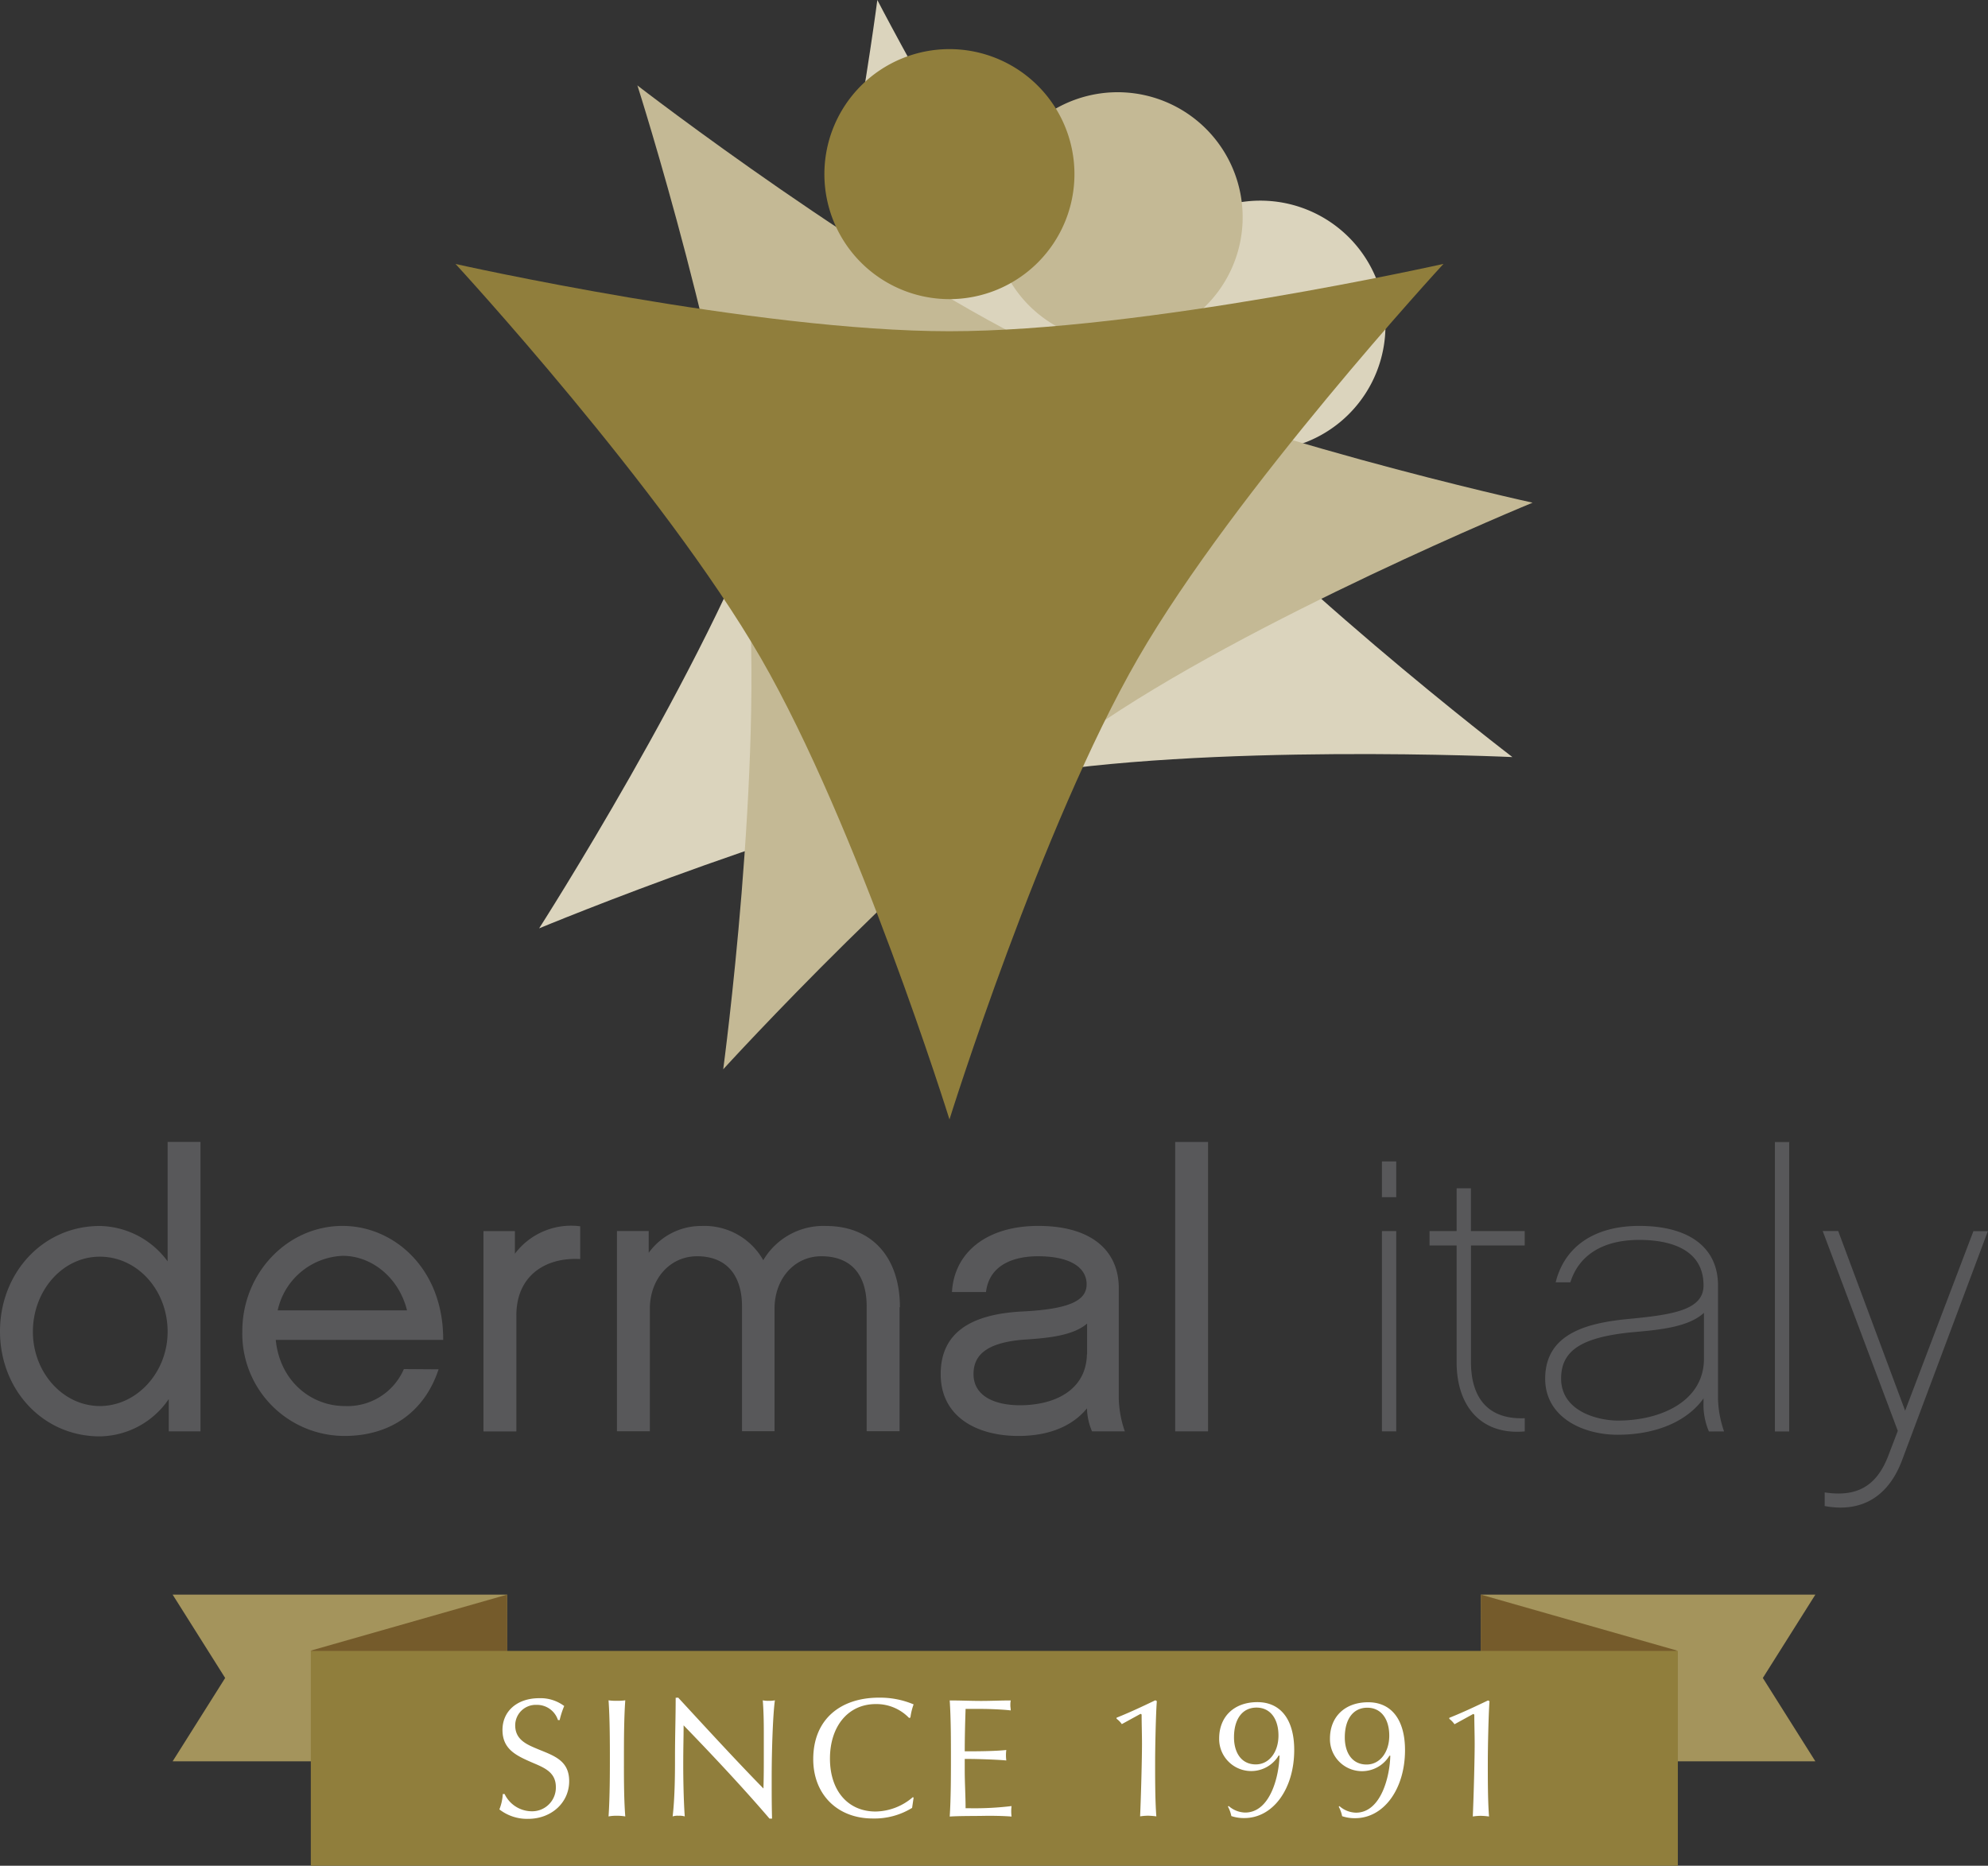
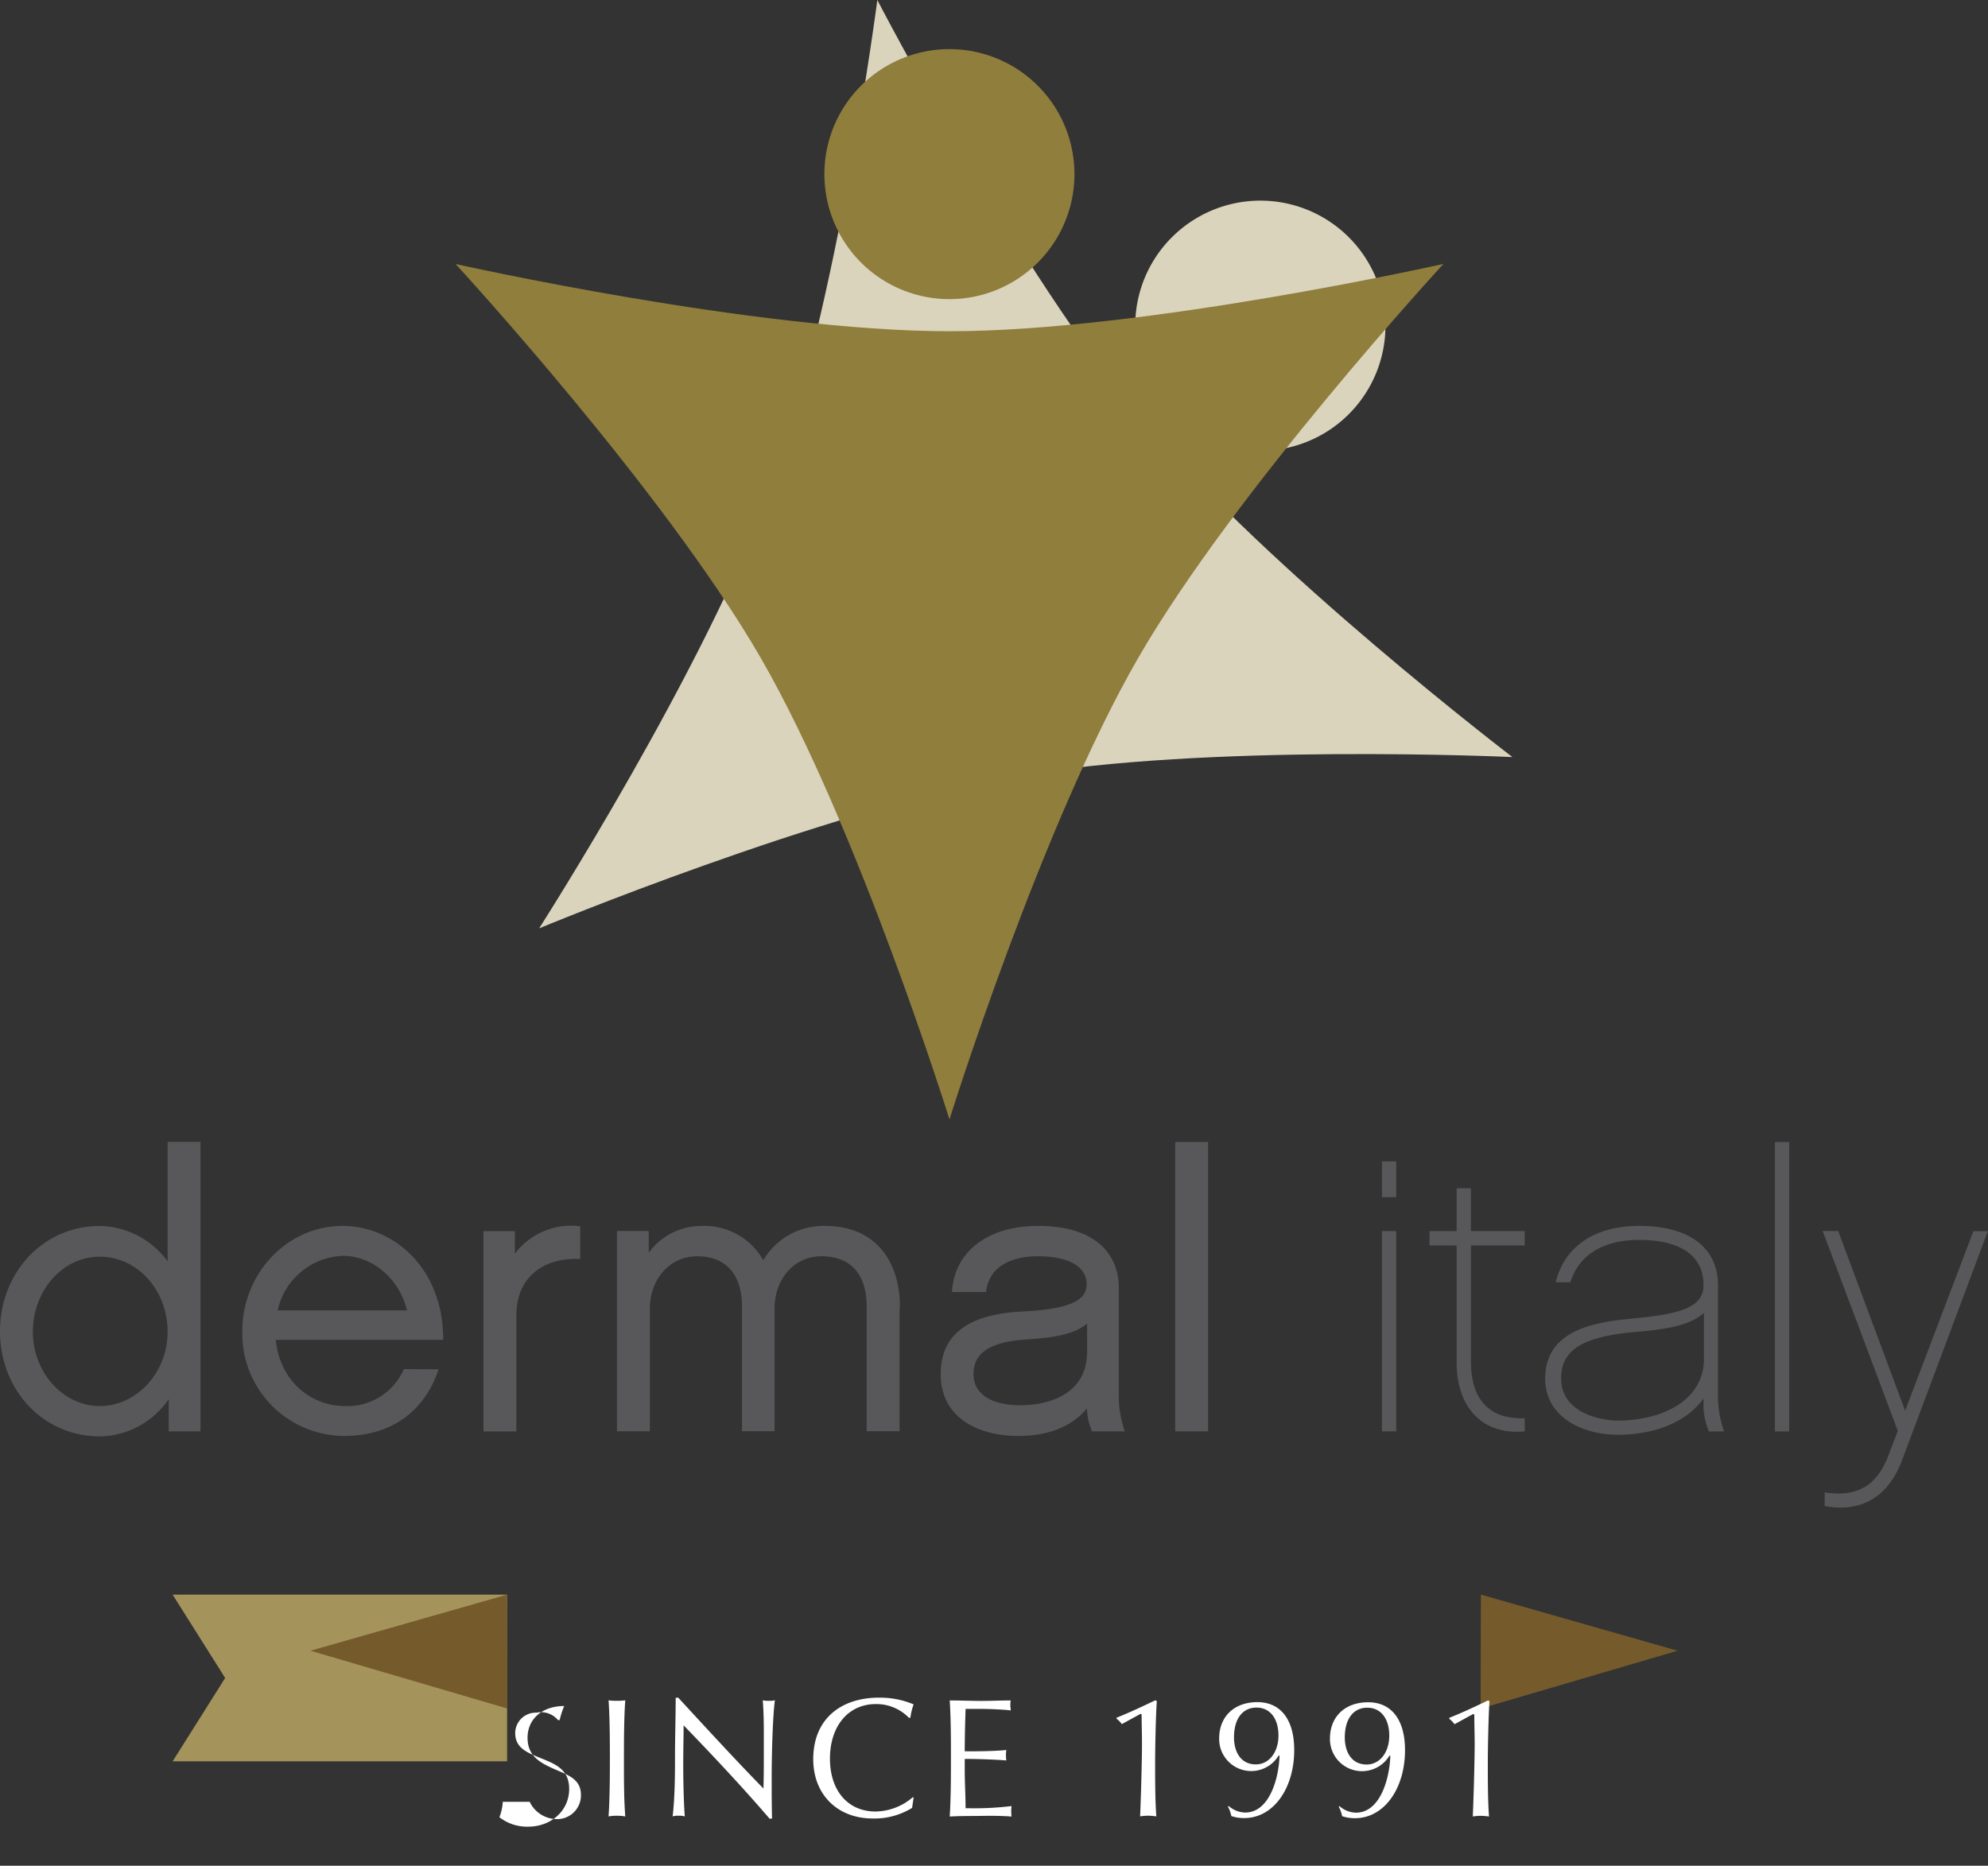
<svg xmlns="http://www.w3.org/2000/svg" viewBox="0 0 328.18 308.05">
  <rect x="0" y="0" width="328.18" height="308.05" fill="#333333" stroke="none" />
  <defs>
    <style>.cls-1{fill:#dbd4bd;}.cls-2{fill:#c4b995;}.cls-3{fill:#907e3c;}.cls-4{fill:#58585a;}.cls-5{fill:#a4945c;}.cls-6{fill:#755b2b;}.cls-7{fill:#fff;}</style>
  </defs>
  <title>Dermalitaly-Logo</title>
  <g id="Livello_2" data-name="Livello 2">
    <g id="Livello_1-2" data-name="Livello 1">
      <path class="cls-1" d="M194.74,38A20.65,20.65,0,1,1,192.2,67,20.63,20.63,0,0,1,194.74,38Z" />
      <path class="cls-1" d="M144.83,0s23.27,45,43.91,69.62S249.67,125,249.67,125s-50.64-2.36-82.25,3.22S89,153.28,89,153.28s27.36-42.67,38.34-72.84S144.83,0,144.83,0Z" />
-       <path class="cls-2" d="M165.79,27.15a20.64,20.64,0,1,1,10,27.43,20.62,20.62,0,0,1-10-27.43Z" />
-       <path class="cls-2" d="M105.17,14.07s40.12,31,69.22,44.54S253,83,253,83s-46.89,19.26-73.18,37.67-60.43,55.88-60.43,55.88,6.76-50.24,4-82.21-18.18-80.28-18.18-80.28Z" />
      <path class="cls-3" d="M136.09,28.75a20.64,20.64,0,1,1,20.64,20.64,20.64,20.64,0,0,1-20.64-20.64Z" />
      <path class="cls-3" d="M75.18,43.58s49.46,11.11,81.56,11.11,81.55-11.12,81.55-11.12-34.35,37.27-50.4,65.07-31.15,76.19-31.15,76.19-15.1-48.39-31.15-76.19-50.4-65.07-50.4-65.07Z" />
      <path class="cls-4" d="M33.1,188.54H27.67v19.72a14.19,14.19,0,0,0-11.18-5.84C7,202.42,0,210.25,0,219.82s7,17.34,16.49,17.34A14,14,0,0,0,27.86,231v5.33H33.1V188.54Zm-5.43,31.34c0,6.74-5.11,12.27-11.18,12.27S5.43,226.63,5.43,219.88s4.86-12.39,11.05-12.39S27.67,213,27.67,219.88Zm39,6.17a10.13,10.13,0,0,1-9.78,6.1c-5.43,0-10.67-4-11.37-10.92H73.16c.06-11.75-8.11-18.82-16.61-18.82-9.14,0-16.55,7.83-16.55,17.4a16.89,16.89,0,0,0,16.87,17.28c7.6,0,13.23-4,15.53-11Zm-20.83-9.7a11.46,11.46,0,0,1,10.74-9c4.79,0,9.27,3.6,10.61,9Zm50-13.87A11.61,11.61,0,0,0,85,207v-3.73H79.81v33.07h5.43V217.19c0-6.61,4.86-9.63,10.54-9.31v-5.39Zm52.72,13.36c0-8.22-4.6-13.42-12.2-13.42A11.52,11.52,0,0,0,126,208.07a11.14,11.14,0,0,0-10.16-5.65,10.67,10.67,0,0,0-8.75,4.43v-3.6h-5.24v33.07h5.43V216.09c0-4.94,3.32-8.67,7.8-8.67,4.86,0,7.41,3.15,7.41,8.28v20.61h5.37V216.09c0-4.94,3.26-8.67,7.73-8.67,5,0,7.48,3.15,7.48,8.28v20.61h5.43V215.84Zm31.76,20.49h5.37a17.61,17.61,0,0,1-1-5.39V212.69c0-6.17-4.47-10.28-13.29-10.28-8.43,0-13.87,4.3-14.25,10.92h5.62c.58-4.82,5.11-5.91,8.56-5.91,5.56,0,8.05,2,8.05,4.62s-2.62,4.11-10.67,4.5c-8.5.45-13.42,3.53-13.42,10.34,0,7.13,6.07,10.21,12.84,10.21,5.11,0,8.95-1.67,11.31-4.56a10.07,10.07,0,0,0,.83,3.79Zm-.89-12.72c-.13,6-5.43,8.41-11.05,8.41-4.22,0-7.67-1.54-7.67-5.14,0-2.76,1.6-5.27,8.75-5.72,3.9-.26,7.8-.71,10-2.63v5.07Zm20.06-35.06H194v47.78h5.43V188.54Zm31,3.21h-2.36v5.91h2.36v-5.91Zm0,11.5h-2.36v33.07h2.36V203.25Zm12.33,2.38h8.88v-2.38h-8.88v-7.06h-2.36v7.06h-4.47v2.38h4.47v19.27c0,7.39,4.15,12.07,11.25,11.43v-2.18c-6.26.26-8.88-3.6-8.88-9.25V205.63Zm41.79,30.7a17.61,17.61,0,0,1-1-5.39V212.24c0-6.23-4.73-9.83-13-9.83-7.41,0-12.33,3.4-13.8,9.31h2.43c1.41-4.5,5.37-7,11.37-7,4.86,0,10.61,1.41,10.61,7.51,0,4-4.86,4.82-12.14,5.52-7,.64-14,2.38-14,9.89,0,6.36,6.2,9.25,11.95,9.25,6.52,0,11.57-2.31,14.19-6v.64a11.14,11.14,0,0,0,.89,4.82Zm-3.32-12c0,7-7.09,10.21-14.19,10.21-3.26,0-9.39-1.48-9.39-6.94,0-4.56,3.26-6.81,11.69-7.64,4.54-.39,9.33-.84,11.89-3.21v7.58Zm14.19-35.77H293v47.78h2.36V188.54Zm32.78,14.71h-2.49L314.5,232.92l-11.05-29.67h-2.56l12.4,33-1.53,4c-2,5.33-5.43,6.94-10.54,6.16v2.25c5.81,1.09,10.42-1.28,12.78-7.58l14.19-37.89Z" />
      <polygon class="cls-5" points="83.71 263.29 28.5 263.29 37.17 277.05 28.5 290.81 83.71 290.81 83.71 263.29 83.71 263.29" />
      <polygon class="cls-6" points="51.25 272.55 83.71 263.29 83.76 282.1 51.25 272.55 51.25 272.55" />
-       <polygon class="cls-5" points="244.47 263.29 299.68 263.29 291.01 277.05 299.68 290.81 244.47 290.81 244.47 263.29 244.47 263.29" />
      <polygon class="cls-6" points="276.93 272.55 244.47 263.29 244.42 282.1 276.93 272.55 276.93 272.55" />
-       <polygon class="cls-3" points="276.98 308.05 51.31 308.05 51.31 272.58 276.98 272.58 276.98 308.05 276.98 308.05" />
-       <path class="cls-7" d="M92.39,284a14,14,0,0,1,.75-2.32A6.52,6.52,0,0,0,89,280.39c-3.6,0-6.05,2.12-6.05,5.24s2.17,4.19,4.71,5.3c2,.87,4.1,1.56,4.1,4.13a3.91,3.91,0,0,1-4,4,5,5,0,0,1-4.46-2.85H83a8.14,8.14,0,0,1-.56,2.54,7.41,7.41,0,0,0,4.74,1.56c3.85,0,6.78-2.68,6.78-6.22,0-3.35-2.4-4.16-5-5.22-1.87-.78-3.91-1.54-3.91-4a3.39,3.39,0,0,1,3.52-3.38A3.64,3.64,0,0,1,92.11,284Zm8.07,15.91a6.77,6.77,0,0,1,1.37-.11,7.63,7.63,0,0,1,1.39.11c-.25-3.15-.22-7.31-.22-9.6,0-2.71,0-6.47.22-9.57a9.51,9.51,0,0,1-1.39.08,8.63,8.63,0,0,1-1.37-.08c.22,3,.22,7.45.22,9.57s0,6.45-.22,9.6Zm11.08-19.59c0,3.26-.11,6.25-.11,9.77,0,2.26,0,6.56-.39,9.82a2.69,2.69,0,0,1,1-.11,2.84,2.84,0,0,1,1,.11c-.2-2.73-.25-6.56-.25-8.32,0-3.43.06-4.46.06-6.72,4.38,4.52,9.77,10.24,14.18,15.4h.42c-.06-2.26-.06-4-.06-6.75,0-4.8.22-10.58.53-12.78a4.29,4.29,0,0,1-1,.08,4.16,4.16,0,0,1-1-.08c.14,1.79.17,3.6.17,5.41v3.1c0,2.65,0,4-.06,6.05-4.3-4.38-9.46-10-14.07-15Zm39.29,16.49-.14-.08a9.61,9.61,0,0,1-6.14,2.37c-4.55,0-7.54-3.41-7.54-8.74s3-9,7.56-9a7.48,7.48,0,0,1,5.5,2.29l.22-.06a9.94,9.94,0,0,1,.53-2.18,14.28,14.28,0,0,0-5.72-1.11c-6.28,0-10.85,3.51-10.85,10.16,0,5.83,4,9.79,9.82,9.79a11.82,11.82,0,0,0,6.5-1.75l.25-1.7Zm8.43-6.39c.39,0,.53,0,.78,0,1.28,0,4.69.11,6.08.25a6.71,6.71,0,0,1,0-1.73c-1.48.17-4.07.22-6.08.22h-.78c0-2.32.06-4.66.14-7l1.45,0h1.28c1.26,0,3.74.11,4.72.25,0-.39-.06-.53-.06-.84s0-.44.06-.81c-1.62,0-3.27.08-4.88.08s-3.46-.08-5.19-.08c.2,3.1.2,6.39.2,9.57,0,2.71,0,6.53-.2,9.6,1.64-.11,3.79-.08,5.41-.11s3.35,0,4.8.11a6.71,6.71,0,0,1,0-1.73,50.55,50.55,0,0,1-6.78.36h-.81c0-2-.14-4.16-.14-6.25v-1.87Zm31.45-9.68c-2.09,1-4.21,2-6.39,2.87v.17a3.78,3.78,0,0,1,.87.89l3.1-1.7.17.11c0,1.62.06,3.24.06,4.88,0,2.26-.14,8-.31,11.94a9.42,9.42,0,0,1,1.31-.11,13,13,0,0,1,1.37.11c-.22-2.76-.2-6.92-.2-9.18,0-2,.11-7.7.28-9.85l-.25-.14Zm12,17.55a5.54,5.54,0,0,1,.56,1.56,6.46,6.46,0,0,0,2.15.33c4.72,0,8.23-4.8,8.23-11.24,0-5-2.23-7.9-6.08-7.9s-6.31,2.4-6.31,6a5.29,5.29,0,0,0,9.82,2.82h.14c-.06,3.29-1.48,9.41-5.67,9.41a4.25,4.25,0,0,1-2.73-1.09l-.11.11Zm1-11.44c0-3.07,1.42-4.91,3.71-4.91s3.63,1.87,3.63,4.61-1.54,4.77-3.74,4.77c-2.43,0-3.6-2-3.6-4.47ZM221,298.31a5.54,5.54,0,0,1,.56,1.56,6.46,6.46,0,0,0,2.15.33c4.72,0,8.23-4.8,8.23-11.24,0-5-2.23-7.9-6.08-7.9s-6.31,2.4-6.31,6a5.29,5.29,0,0,0,9.82,2.82h.14c-.06,3.29-1.48,9.41-5.67,9.41a4.25,4.25,0,0,1-2.73-1.09l-.11.11Zm1-11.44c0-3.07,1.42-4.91,3.71-4.91s3.63,1.87,3.63,4.61-1.54,4.77-3.74,4.77c-2.43,0-3.6-2-3.6-4.47Zm23.64-6.11c-2.09,1-4.21,2-6.39,2.87v.17a3.78,3.78,0,0,1,.86.89l3.1-1.7.17.11c0,1.62.06,3.24.06,4.88,0,2.26-.14,8-.31,11.94a9.41,9.41,0,0,1,1.31-.11,13,13,0,0,1,1.37.11c-.22-2.76-.2-6.92-.2-9.18,0-2,.11-7.7.28-9.85l-.25-.14Z" />
+       <path class="cls-7" d="M92.39,284a14,14,0,0,1,.75-2.32c-3.6,0-6.05,2.12-6.05,5.24s2.17,4.19,4.71,5.3c2,.87,4.1,1.56,4.1,4.13a3.91,3.91,0,0,1-4,4,5,5,0,0,1-4.46-2.85H83a8.14,8.14,0,0,1-.56,2.54,7.41,7.41,0,0,0,4.74,1.56c3.85,0,6.78-2.68,6.78-6.22,0-3.35-2.4-4.16-5-5.22-1.87-.78-3.91-1.54-3.91-4a3.39,3.39,0,0,1,3.52-3.38A3.64,3.64,0,0,1,92.11,284Zm8.07,15.91a6.77,6.77,0,0,1,1.37-.11,7.63,7.63,0,0,1,1.39.11c-.25-3.15-.22-7.31-.22-9.6,0-2.71,0-6.47.22-9.57a9.51,9.51,0,0,1-1.39.08,8.63,8.63,0,0,1-1.37-.08c.22,3,.22,7.45.22,9.57s0,6.45-.22,9.6Zm11.08-19.59c0,3.26-.11,6.25-.11,9.77,0,2.26,0,6.56-.39,9.82a2.69,2.69,0,0,1,1-.11,2.84,2.84,0,0,1,1,.11c-.2-2.73-.25-6.56-.25-8.32,0-3.43.06-4.46.06-6.72,4.38,4.52,9.77,10.24,14.18,15.4h.42c-.06-2.26-.06-4-.06-6.75,0-4.8.22-10.58.53-12.78a4.29,4.29,0,0,1-1,.08,4.16,4.16,0,0,1-1-.08c.14,1.79.17,3.6.17,5.41v3.1c0,2.65,0,4-.06,6.05-4.3-4.38-9.46-10-14.07-15Zm39.29,16.49-.14-.08a9.61,9.61,0,0,1-6.14,2.37c-4.55,0-7.54-3.41-7.54-8.74s3-9,7.56-9a7.48,7.48,0,0,1,5.5,2.29l.22-.06a9.94,9.94,0,0,1,.53-2.18,14.28,14.28,0,0,0-5.72-1.11c-6.28,0-10.85,3.51-10.85,10.16,0,5.83,4,9.79,9.82,9.79a11.82,11.82,0,0,0,6.5-1.75l.25-1.7Zm8.43-6.39c.39,0,.53,0,.78,0,1.28,0,4.69.11,6.08.25a6.71,6.71,0,0,1,0-1.73c-1.48.17-4.07.22-6.08.22h-.78c0-2.32.06-4.66.14-7l1.45,0h1.28c1.26,0,3.74.11,4.72.25,0-.39-.06-.53-.06-.84s0-.44.06-.81c-1.62,0-3.27.08-4.88.08s-3.46-.08-5.19-.08c.2,3.1.2,6.39.2,9.57,0,2.71,0,6.53-.2,9.6,1.64-.11,3.79-.08,5.41-.11s3.35,0,4.8.11a6.71,6.71,0,0,1,0-1.73,50.55,50.55,0,0,1-6.78.36h-.81c0-2-.14-4.16-.14-6.25v-1.87Zm31.45-9.68c-2.09,1-4.21,2-6.39,2.87v.17a3.78,3.78,0,0,1,.87.89l3.1-1.7.17.11c0,1.62.06,3.24.06,4.88,0,2.26-.14,8-.31,11.94a9.42,9.42,0,0,1,1.31-.11,13,13,0,0,1,1.37.11c-.22-2.76-.2-6.92-.2-9.18,0-2,.11-7.7.28-9.85l-.25-.14Zm12,17.55a5.54,5.54,0,0,1,.56,1.56,6.46,6.46,0,0,0,2.15.33c4.72,0,8.23-4.8,8.23-11.24,0-5-2.23-7.9-6.08-7.9s-6.31,2.4-6.31,6a5.29,5.29,0,0,0,9.82,2.82h.14c-.06,3.29-1.48,9.41-5.67,9.41a4.25,4.25,0,0,1-2.73-1.09l-.11.11Zm1-11.44c0-3.07,1.42-4.91,3.71-4.91s3.63,1.87,3.63,4.61-1.54,4.77-3.74,4.77c-2.43,0-3.6-2-3.6-4.47ZM221,298.31a5.54,5.54,0,0,1,.56,1.56,6.46,6.46,0,0,0,2.15.33c4.72,0,8.23-4.8,8.23-11.24,0-5-2.23-7.9-6.08-7.9s-6.31,2.4-6.31,6a5.29,5.29,0,0,0,9.82,2.82h.14c-.06,3.29-1.48,9.41-5.67,9.41a4.25,4.25,0,0,1-2.73-1.09l-.11.11Zm1-11.44c0-3.07,1.42-4.91,3.71-4.91s3.63,1.87,3.63,4.61-1.54,4.77-3.74,4.77c-2.43,0-3.6-2-3.6-4.47Zm23.64-6.11c-2.09,1-4.21,2-6.39,2.87v.17a3.78,3.78,0,0,1,.86.89l3.1-1.7.17.11c0,1.62.06,3.24.06,4.88,0,2.26-.14,8-.31,11.94a9.41,9.41,0,0,1,1.31-.11,13,13,0,0,1,1.37.11c-.22-2.76-.2-6.92-.2-9.18,0-2,.11-7.7.28-9.85l-.25-.14Z" />
    </g>
  </g>
</svg>